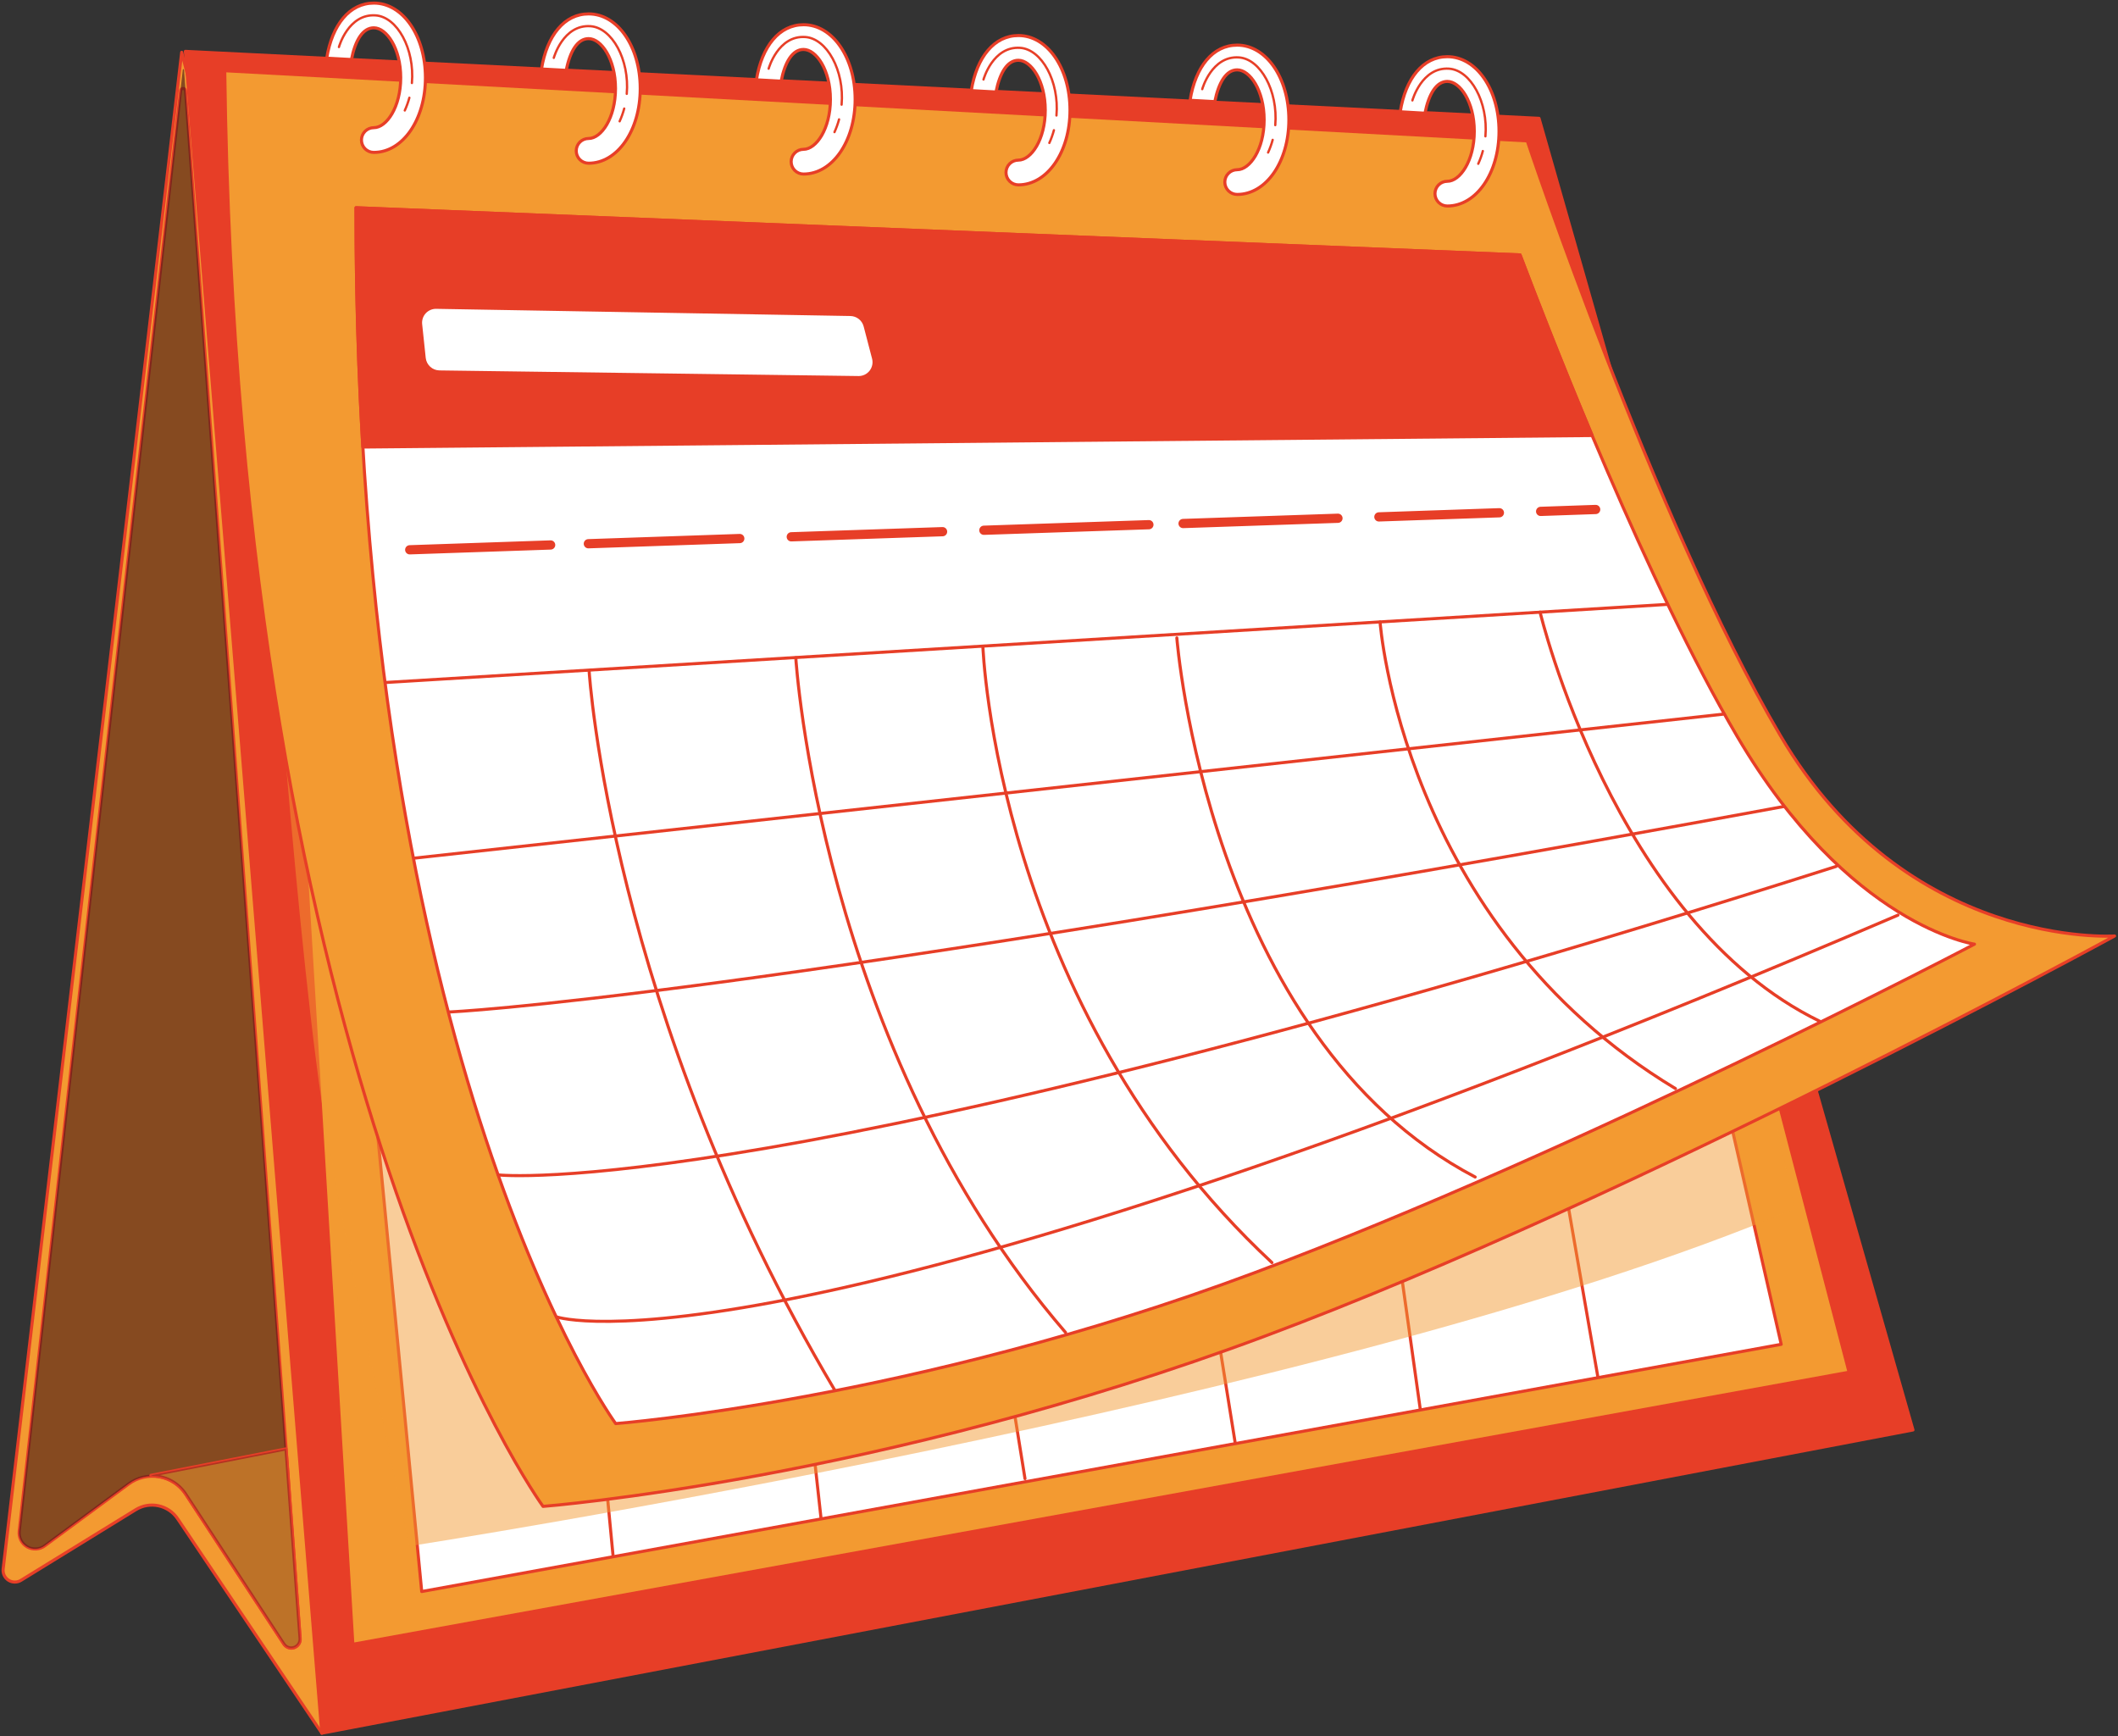
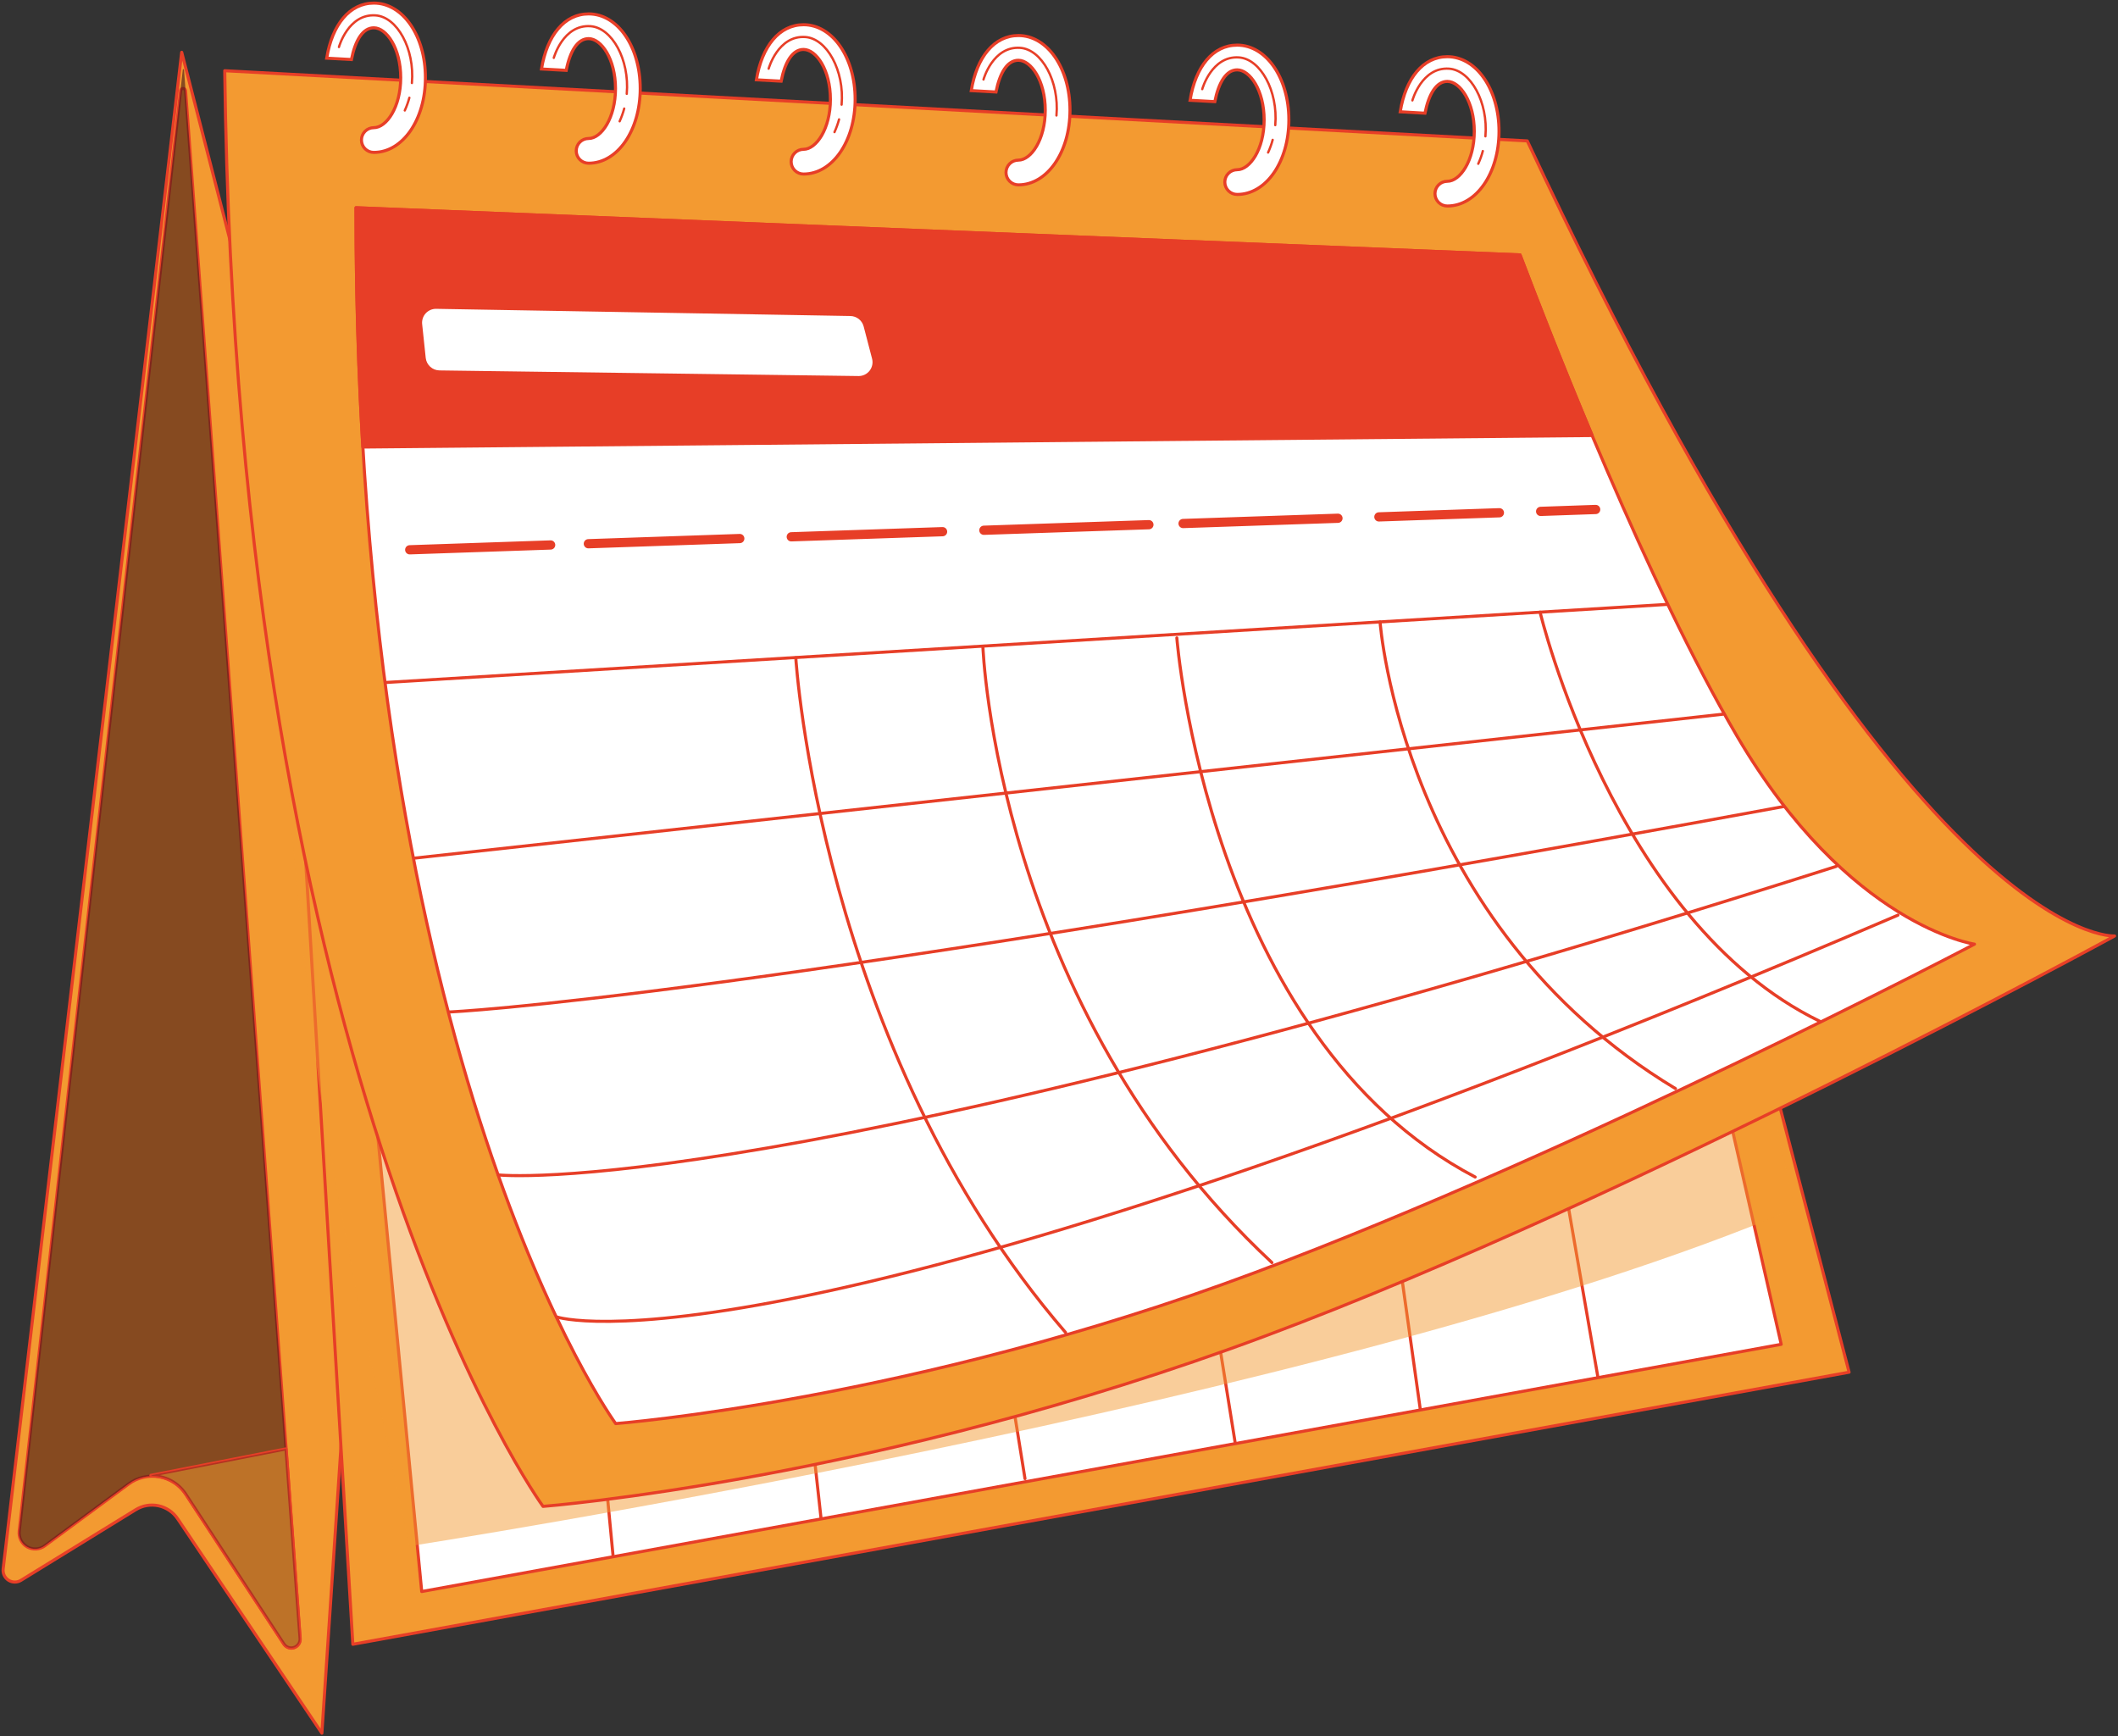
<svg xmlns="http://www.w3.org/2000/svg" width="688" height="564" viewBox="0 0 688 564" fill="none">
  <rect x="0" y="0" width="688" height="564" fill="#333333" stroke="none" />
  <path d="M59.026 16.987L1.023 509.647C0.945 510.356 1.067 511.074 1.375 511.717C1.684 512.361 2.167 512.905 2.769 513.288C3.372 513.671 4.07 513.877 4.783 513.883C5.497 513.889 6.198 513.695 6.807 513.322L44.083 490.386C46.296 489.015 48.954 488.556 51.498 489.107C54.042 489.658 56.273 491.175 57.72 493.339L104.556 562.97L124.098 270.065L59.026 16.987Z" fill="#F39A31" stroke="#E73E27" stroke-linecap="round" stroke-linejoin="round" />
  <path d="M58.664 29.379L6.245 497.335C6.132 498.345 6.316 499.367 6.774 500.274C7.233 501.181 7.946 501.934 8.827 502.442C9.708 502.949 10.717 503.188 11.732 503.131C12.747 503.073 13.723 502.72 14.54 502.115L41.794 482.031C43.211 480.983 44.827 480.235 46.544 479.833C48.26 479.431 50.041 479.384 51.776 479.694C53.512 480.005 55.166 480.666 56.636 481.637C58.108 482.609 59.365 483.871 60.331 485.345L92.224 534.029C92.57 534.57 93.087 534.979 93.692 535.192C94.298 535.405 94.957 535.409 95.565 535.203C96.173 534.997 96.695 534.594 97.047 534.057C97.398 533.52 97.56 532.881 97.507 532.241L60.271 29.399C60.232 29.216 60.132 29.051 59.988 28.933C59.843 28.814 59.663 28.748 59.475 28.746C59.288 28.744 59.106 28.805 58.959 28.92C58.811 29.035 58.707 29.197 58.664 29.379Z" fill="#F39A31" stroke="#E73E27" stroke-linecap="round" stroke-linejoin="round" />
  <path opacity="0.6" d="M59.387 22.59L6.205 497.295C6.092 498.305 6.276 499.326 6.734 500.233C7.193 501.14 7.906 501.894 8.787 502.401C9.668 502.909 10.677 503.148 11.692 503.09C12.707 503.032 13.682 502.68 14.5 502.075L41.754 481.991C43.171 480.943 44.787 480.195 46.504 479.793C48.22 479.391 50.001 479.344 51.736 479.654C53.472 479.964 55.126 480.626 56.596 481.597C58.068 482.569 59.325 483.831 60.291 485.305L92.184 533.989C92.53 534.529 93.047 534.939 93.652 535.152C94.258 535.365 94.917 535.369 95.525 535.163C96.133 534.957 96.655 534.554 97.007 534.017C97.359 533.48 97.52 532.841 97.466 532.201L59.769 22.59C59.756 22.55 59.73 22.515 59.696 22.49C59.662 22.465 59.62 22.452 59.578 22.452C59.536 22.452 59.495 22.465 59.46 22.49C59.426 22.515 59.401 22.55 59.387 22.59Z" fill="#3F1515" />
  <path d="M49.687 479.42C51.797 479.457 53.866 480.009 55.714 481.027C57.562 482.046 59.133 483.501 60.291 485.265L92.184 533.948C92.53 534.489 93.047 534.899 93.652 535.112C94.258 535.325 94.917 535.328 95.525 535.123C96.133 534.917 96.655 534.513 97.007 533.977C97.359 533.44 97.52 532.801 97.466 532.161L92.907 470.624L49.004 479.22C49.237 479.265 49.466 479.332 49.687 479.42Z" fill="#F39A31" stroke="#E73E27" stroke-linecap="round" stroke-linejoin="round" />
  <path opacity="0.3" d="M49.687 479.42C51.797 479.457 53.866 480.009 55.714 481.027C57.562 482.046 59.133 483.501 60.291 485.265L92.184 533.948C92.53 534.489 93.047 534.899 93.652 535.112C94.258 535.325 94.917 535.328 95.525 535.123C96.133 534.917 96.655 534.513 97.007 533.977C97.359 533.44 97.52 532.801 97.466 532.161L92.907 470.624L49.004 479.22C49.237 479.265 49.466 479.332 49.687 479.42Z" fill="#3F1515" />
-   <path d="M60.21 16.686L104.536 562.97L621.397 464.478L499.929 38.437L60.21 16.686Z" fill="#E73E27" stroke="#E73E27" stroke-linecap="round" stroke-linejoin="round" />
  <path d="M84.171 28.475L114.618 534.089L600.65 445.72L498.202 52.897L84.171 28.475Z" fill="#F39A31" stroke="#E73E27" stroke-linecap="round" stroke-linejoin="round" />
  <path d="M113.875 277.295L136.992 516.957L578.598 436.662L537.567 256.528L113.875 277.295Z" fill="white" stroke="#E73E27" stroke-linecap="round" stroke-linejoin="round" />
  <path d="M199.111 505.028L191.781 428.046" stroke="#E73E27" stroke-linecap="round" stroke-linejoin="round" />
  <path d="M266.694 493.118L259.625 428.949" stroke="#E73E27" stroke-linecap="round" stroke-linejoin="round" />
  <path d="M332.951 480.284L324.696 428.949" stroke="#E73E27" stroke-linecap="round" stroke-linejoin="round" />
  <path d="M401.217 468.575L391.396 407.379" stroke="#E73E27" stroke-linecap="round" stroke-linejoin="round" />
  <path d="M461.348 457.73L452.973 398" stroke="#E73E27" stroke-linecap="round" stroke-linejoin="round" />
  <path d="M519.009 447.065L506.537 375.245" stroke="#E73E27" stroke-linecap="round" stroke-linejoin="round" />
  <g style="mix-blend-mode:multiply" opacity="0.49">
    <path d="M86.621 168.159C86.621 168.159 96.824 314.993 106.203 368.537C115.582 422.081 132.975 502.216 132.975 502.216C132.975 502.216 434.235 455.581 582.856 392.638L570.806 335.077L86.621 168.159Z" fill="#F39A31" />
  </g>
-   <path d="M73.004 22.972L496.113 45.767C496.113 45.767 537.305 169.183 578.297 238.875C619.288 308.566 686.891 304.027 686.891 304.027C686.891 304.027 531.842 388.802 411.077 433.93C285.392 480.866 176.396 489.302 176.396 489.302C176.396 489.302 77.121 353.695 73.004 22.972Z" fill="#F39A31" stroke="#E73E27" stroke-linecap="round" stroke-linejoin="round" />
+   <path d="M73.004 22.972L496.113 45.767C619.288 308.566 686.891 304.027 686.891 304.027C686.891 304.027 531.842 388.802 411.077 433.93C285.392 480.866 176.396 489.302 176.396 489.302C176.396 489.302 77.121 353.695 73.004 22.972Z" fill="#F39A31" stroke="#E73E27" stroke-linecap="round" stroke-linejoin="round" />
  <path d="M121.447 1C113.594 1 107.911 7.969 106.123 18.895L114.157 19.337C115.402 13.03 117.872 9.034 121.427 9.034C125.564 9.034 130.164 15.681 130.164 25.241C130.164 34.801 125.564 41.469 121.427 41.469C120.362 41.469 119.34 41.892 118.587 42.646C117.833 43.399 117.41 44.421 117.41 45.486C117.41 46.551 117.833 47.573 118.587 48.326C119.34 49.08 120.362 49.503 121.427 49.503C130.826 49.503 138.197 38.838 138.197 25.241C138.197 11.645 130.846 1 121.447 1Z" fill="white" stroke="#E73E27" stroke-miterlimit="10" />
  <path d="M132.975 31.749C132.59 33.165 132.093 34.548 131.489 35.886" stroke="#E73E27" stroke-width="0.75" stroke-linecap="round" stroke-linejoin="round" />
  <path d="M110.099 15.28C110.099 15.28 113.112 4.394 122.009 4.997C128.998 5.479 134.762 15.862 133.798 26.969" stroke="#E73E27" stroke-width="0.75" stroke-linecap="round" stroke-linejoin="round" />
  <path d="M191.219 4.515C183.366 4.515 177.682 11.484 175.895 22.41L183.928 22.851C185.173 16.545 187.644 12.548 191.199 12.548C195.336 12.548 199.935 19.196 199.935 28.756C199.935 38.316 195.336 44.984 191.199 44.984C190.133 44.984 189.112 45.407 188.358 46.16C187.605 46.914 187.182 47.935 187.182 49.001C187.182 50.066 187.605 51.088 188.358 51.841C189.112 52.594 190.133 53.017 191.199 53.017C200.598 53.017 207.969 42.353 207.969 28.756C207.969 15.159 200.638 4.515 191.219 4.515Z" fill="white" stroke="#E73E27" stroke-miterlimit="10" />
  <path d="M202.767 35.263C202.382 36.68 201.885 38.063 201.281 39.401" stroke="#E73E27" stroke-width="0.75" stroke-linecap="round" stroke-linejoin="round" />
  <path d="M179.891 18.794C179.891 18.794 182.904 7.909 191.801 8.511C198.79 8.993 204.554 19.377 203.59 30.483" stroke="#E73E27" stroke-width="0.75" stroke-linecap="round" stroke-linejoin="round" />
  <path d="M261.031 8.029C253.178 8.029 247.494 14.998 245.707 25.924L253.74 26.366C254.985 20.06 257.456 16.063 261.011 16.063C265.148 16.063 269.747 22.711 269.747 32.271C269.747 41.831 265.148 48.499 261.011 48.499C259.945 48.499 258.924 48.922 258.17 49.675C257.417 50.428 256.994 51.45 256.994 52.515C256.994 53.581 257.417 54.602 258.17 55.356C258.924 56.109 259.945 56.532 261.011 56.532C270.41 56.532 277.781 45.868 277.781 32.271C277.781 18.674 270.43 8.029 261.031 8.029Z" fill="white" stroke="#E73E27" stroke-miterlimit="10" />
  <path d="M272.558 38.778C272.174 40.194 271.677 41.578 271.072 42.915" stroke="#E73E27" stroke-width="0.75" stroke-linecap="round" stroke-linejoin="round" />
  <path d="M249.683 22.309C249.683 22.309 252.696 11.424 261.593 12.026C268.582 12.508 274.346 22.892 273.382 33.998" stroke="#E73E27" stroke-width="0.75" stroke-linecap="round" stroke-linejoin="round" />
  <path d="M330.822 11.544C322.969 11.544 317.286 18.513 315.498 29.439L323.532 29.881C324.777 23.574 327.247 19.578 330.802 19.578C334.939 19.578 339.539 26.226 339.539 35.785C339.539 45.345 334.939 52.013 330.802 52.013C329.737 52.013 328.715 52.437 327.962 53.19C327.208 53.943 326.785 54.965 326.785 56.03C326.785 57.095 327.208 58.117 327.962 58.87C328.715 59.624 329.737 60.047 330.802 60.047C340.201 60.047 347.572 49.382 347.572 35.785C347.572 22.189 340.221 11.544 330.822 11.544Z" fill="white" stroke="#E73E27" stroke-miterlimit="10" />
-   <path d="M342.35 42.293C341.966 43.709 341.469 45.093 340.864 46.43" stroke="#E73E27" stroke-width="0.75" stroke-linecap="round" stroke-linejoin="round" />
  <path d="M319.475 25.824C319.475 25.824 322.487 14.938 331.384 15.541C338.374 16.023 344.138 26.406 343.174 37.513" stroke="#E73E27" stroke-width="0.75" stroke-linecap="round" stroke-linejoin="round" />
  <path d="M401.879 14.657C394.026 14.657 388.343 21.626 386.575 32.572L394.609 33.014C395.874 26.707 398.344 22.691 401.879 22.691C406.017 22.691 410.636 29.359 410.636 38.919C410.636 48.478 406.017 55.126 401.879 55.126C400.814 55.126 399.792 55.55 399.039 56.303C398.286 57.056 397.862 58.078 397.862 59.143C397.862 60.208 398.286 61.23 399.039 61.983C399.792 62.737 400.814 63.16 401.879 63.16C411.299 63.16 418.669 52.515 418.669 38.919C418.669 25.322 411.299 14.657 401.879 14.657Z" fill="white" stroke="#E73E27" stroke-miterlimit="10" />
  <path d="M413.408 45.426C413.026 46.837 412.529 48.214 411.921 49.543" stroke="#E73E27" stroke-width="0.75" stroke-linecap="round" stroke-linejoin="round" />
  <path d="M390.532 28.957C390.532 28.957 393.564 18.051 402.442 18.654C409.451 19.136 415.195 29.539 414.251 40.646" stroke="#E73E27" stroke-width="0.75" stroke-linecap="round" stroke-linejoin="round" />
  <path d="M470.145 18.413C462.292 18.413 456.608 25.382 454.841 36.308L462.874 36.77C464.14 30.463 466.61 26.446 470.145 26.446C474.282 26.446 478.901 33.114 478.901 42.654C478.901 52.194 474.282 58.882 470.145 58.882C469.079 58.882 468.058 59.305 467.304 60.059C466.551 60.812 466.128 61.834 466.128 62.899C466.128 63.964 466.551 64.986 467.304 65.739C468.058 66.492 469.079 66.916 470.145 66.916C479.564 66.916 486.935 56.251 486.935 42.654C486.935 29.057 479.564 18.413 470.145 18.413Z" fill="white" stroke="#E73E27" stroke-miterlimit="10" />
  <path d="M481.673 49.061C481.295 50.479 480.797 51.863 480.187 53.198" stroke="#E73E27" stroke-width="0.75" stroke-linecap="round" stroke-linejoin="round" />
  <path d="M458.797 32.612C458.797 32.612 461.83 21.707 470.707 22.309C477.716 22.791 483.46 33.175 482.517 44.281" stroke="#E73E27" stroke-width="0.75" stroke-linecap="round" stroke-linejoin="round" />
  <path d="M564.299 239.196C535.197 189.709 504.629 111.562 493.764 82.802L115.643 67.478C115.402 346.946 199.995 462.409 199.995 462.409C199.995 462.409 296.298 454.958 407.362 413.465C514.089 373.598 641.381 306.678 641.381 306.678C641.381 306.678 600.51 300.793 564.299 239.196Z" fill="white" stroke="#E73E27" stroke-linecap="round" stroke-linejoin="round" />
  <path d="M493.764 82.802L115.643 67.478C115.643 94.973 116.426 120.841 117.872 145.203L517.181 141.467C506.838 116.824 498.503 95.234 493.764 82.802Z" fill="#E73E27" stroke="#E73E27" stroke-linecap="round" stroke-linejoin="round" />
  <path d="M500.451 166.11L518.326 165.488" stroke="#E73E27" stroke-width="3" stroke-linecap="round" stroke-linejoin="round" />
  <path d="M447.912 167.898L487.055 166.552" stroke="#E73E27" stroke-width="3" stroke-linecap="round" stroke-linejoin="round" />
  <path d="M384.306 170.047L434.616 168.34" stroke="#E73E27" stroke-width="3" stroke-linecap="round" stroke-linejoin="round" />
  <path d="M319.595 172.236L373.199 170.428" stroke="#E73E27" stroke-width="3" stroke-linecap="round" stroke-linejoin="round" />
  <path d="M257.034 174.365L306.179 172.698" stroke="#E73E27" stroke-width="3" stroke-linecap="round" stroke-linejoin="round" />
  <path d="M191.118 176.614L240.304 174.927" stroke="#E73E27" stroke-width="3" stroke-linecap="round" stroke-linejoin="round" />
  <path d="M133.095 178.583L178.867 177.016" stroke="#E73E27" stroke-width="3" stroke-linecap="round" stroke-linejoin="round" />
  <path d="M125.644 221.663L541.643 196.317" stroke="#E73E27" stroke-linecap="round" stroke-linejoin="round" />
-   <path d="M191.379 218.088C191.379 218.088 198.207 328.71 271.132 451.504" stroke="#E73E27" stroke-linecap="round" stroke-linejoin="round" />
  <path d="M258.5 213.649C258.5 213.649 266.192 340.178 346.146 432.826" stroke="#E73E27" stroke-linecap="round" stroke-linejoin="round" />
  <path d="M319.274 209.914C319.274 209.914 323.291 326.401 413.167 410.111" stroke="#E73E27" stroke-linecap="round" stroke-linejoin="round" />
  <path d="M382.277 207.202C382.277 207.202 392.199 336.704 479.183 382.314" stroke="#E73E27" stroke-linecap="round" stroke-linejoin="round" />
  <path d="M448.293 202C448.293 202 455.283 299.95 544.255 353.594" stroke="#E73E27" stroke-linecap="round" stroke-linejoin="round" />
  <path d="M500.271 198.827C500.271 198.827 524.211 299.247 591.191 331.763" stroke="#E73E27" stroke-linecap="round" stroke-linejoin="round" />
  <path d="M134.762 278.721L559.659 231.986" stroke="#E73E27" stroke-linecap="round" stroke-linejoin="round" />
  <path d="M145.849 328.71C145.849 328.71 236.568 325.155 579.422 261.971" stroke="#E73E27" stroke-linecap="round" stroke-linejoin="round" />
  <path d="M161.855 381.632C161.855 381.632 250.225 391.673 596.433 281.433" stroke="#E73E27" stroke-linecap="round" stroke-linejoin="round" />
  <path d="M180.976 427.805C180.976 427.805 254.644 452.207 616.517 297.259" stroke="#E73E27" stroke-linecap="round" stroke-linejoin="round" />
  <path d="M278.965 122.147L142.756 120.319C141.652 120.302 140.592 119.886 139.772 119.148C138.953 118.409 138.428 117.398 138.297 116.302L137.132 105.296C137.064 104.663 137.131 104.022 137.329 103.416C137.527 102.811 137.851 102.254 138.28 101.783C138.709 101.312 139.233 100.938 139.818 100.685C140.403 100.432 141.034 100.306 141.671 100.315L276.234 102.645C277.228 102.662 278.19 103.006 278.97 103.623C279.75 104.24 280.306 105.096 280.552 106.059L283.283 116.523C283.454 117.185 283.472 117.877 283.336 118.546C283.199 119.216 282.912 119.846 282.496 120.388C282.08 120.93 281.545 121.37 280.934 121.675C280.322 121.979 279.649 122.141 278.965 122.147Z" fill="white" />
</svg>